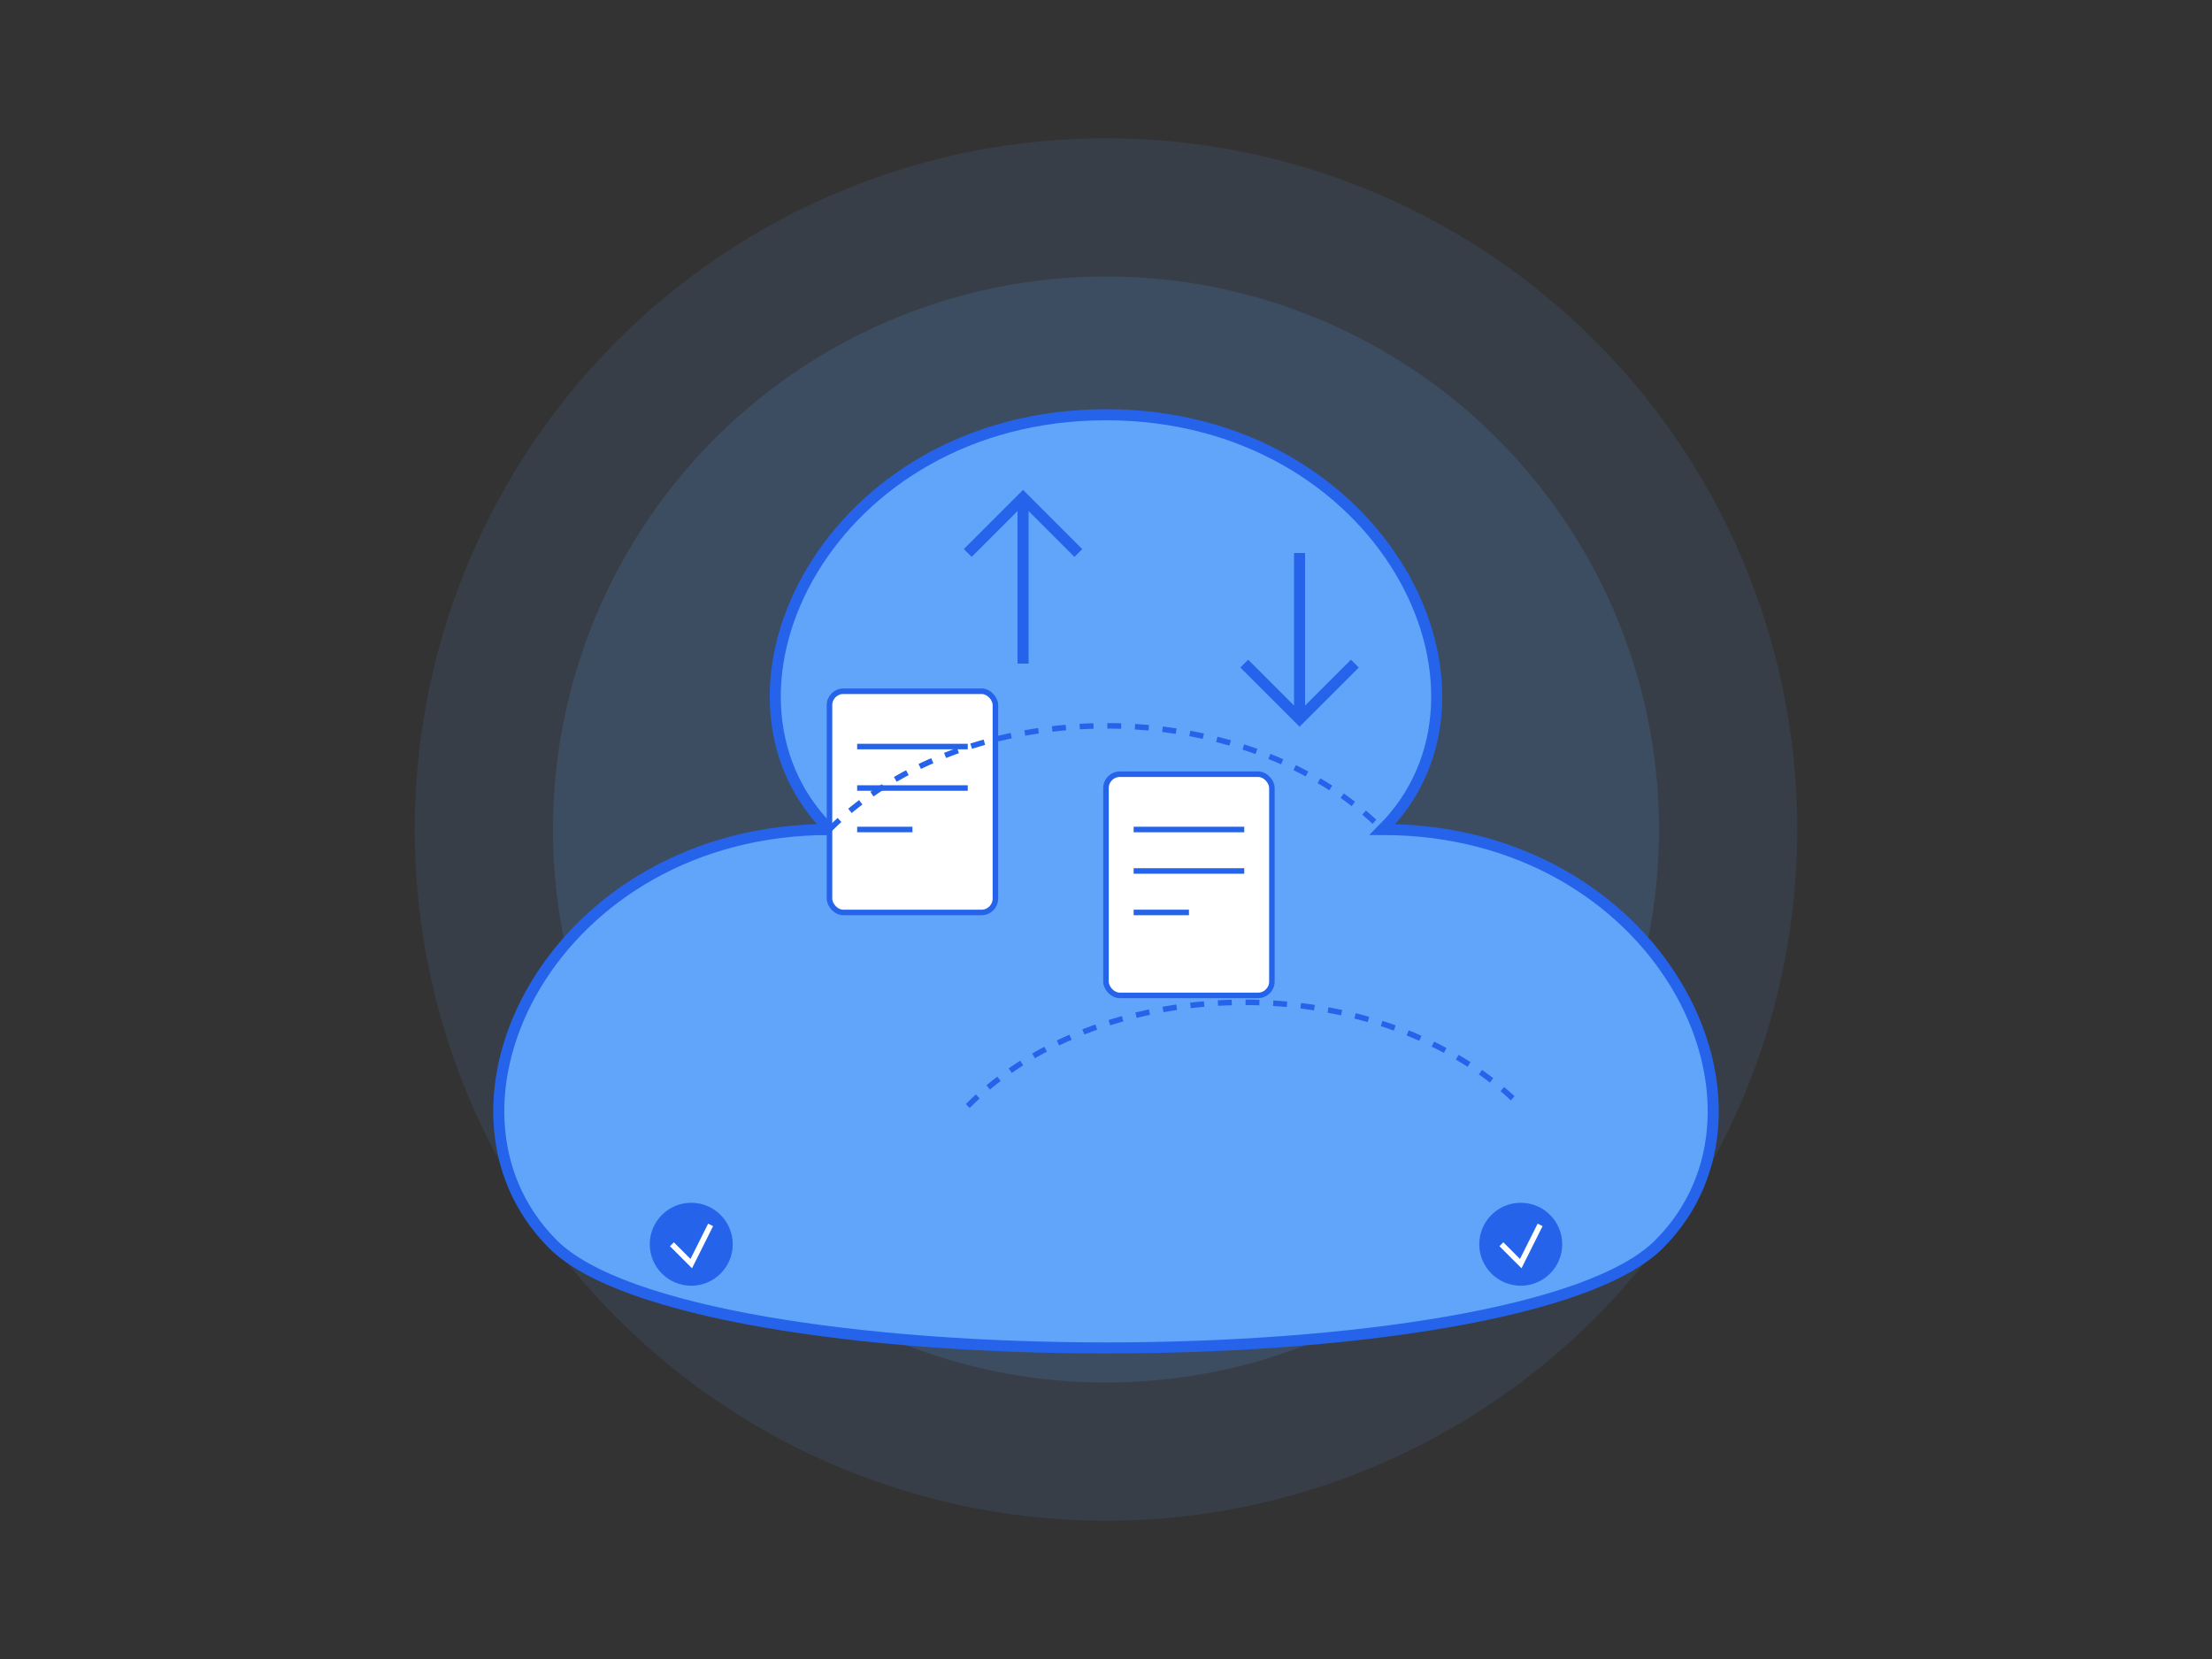
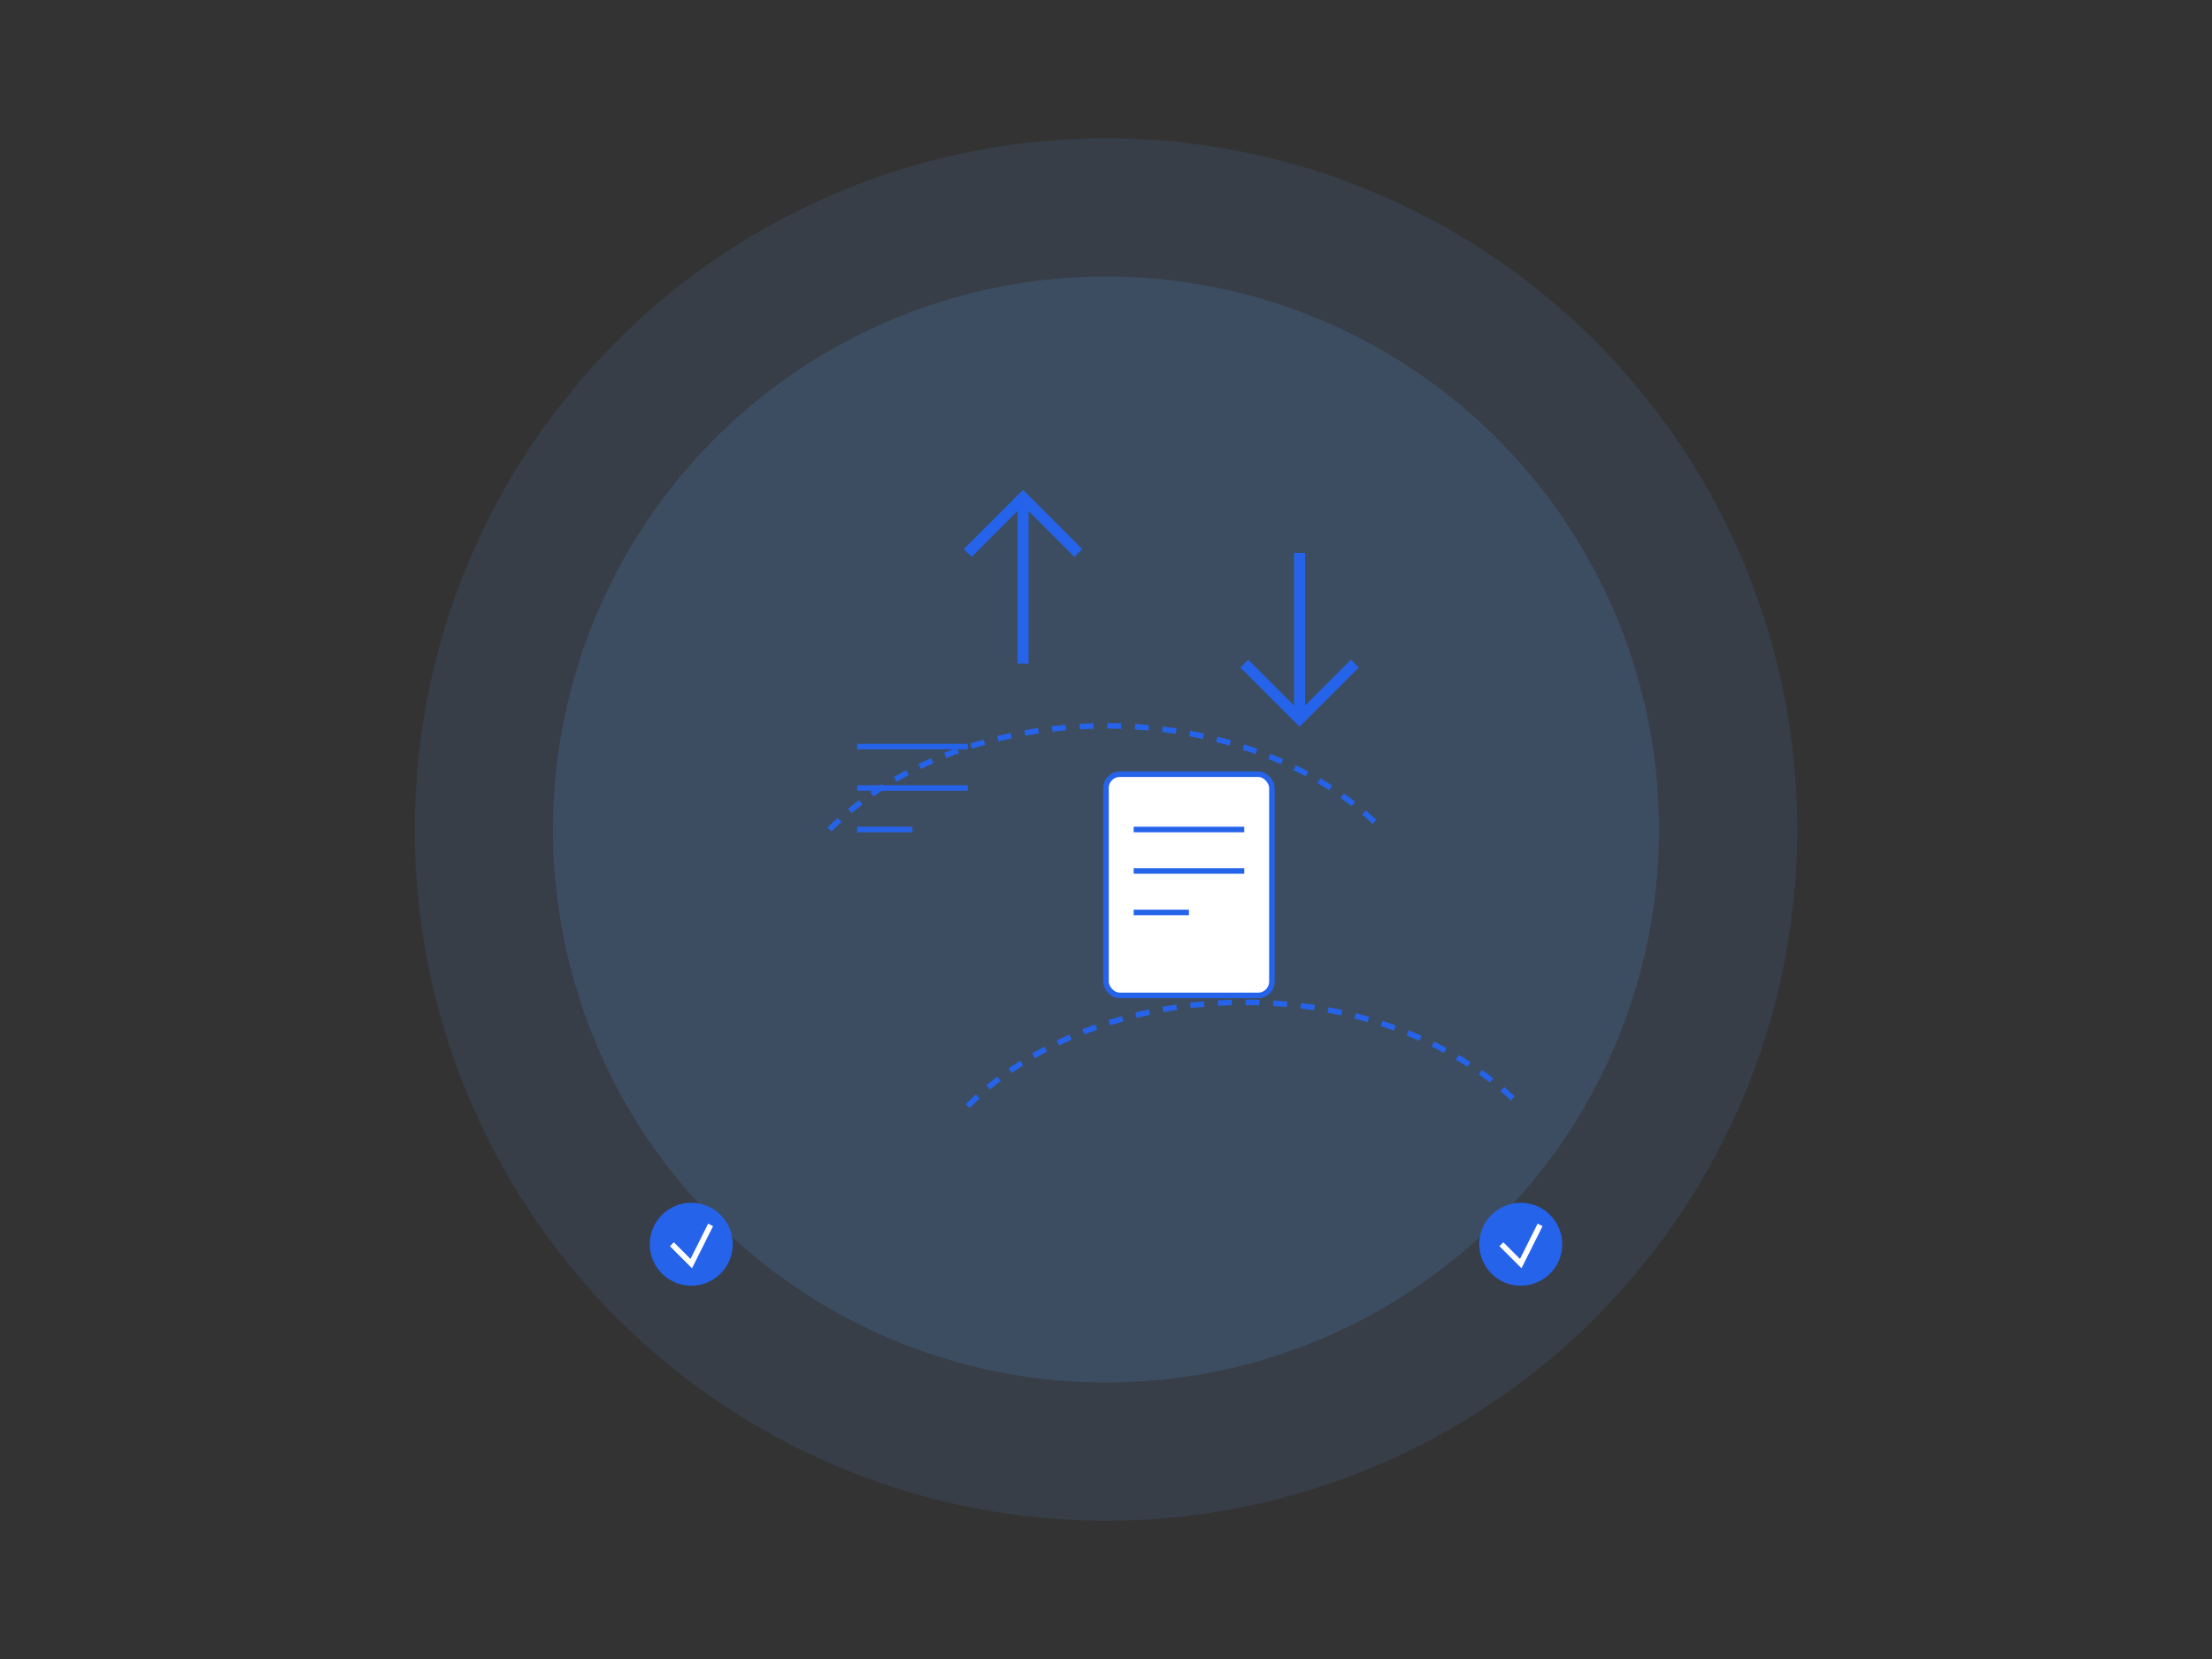
<svg xmlns="http://www.w3.org/2000/svg" width="800" height="600" viewBox="0 0 800 600" fill="none">
  <rect x="0" y="0" width="800" height="600" fill="#333333" stroke="none" />
  <circle cx="400" cy="300" r="250" fill="#60A5FA" fill-opacity="0.1" />
  <circle cx="400" cy="300" r="200" fill="#60A5FA" fill-opacity="0.15" />
-   <path d="M400 150 C300 150 250 250 300 300 C200 300 150 400 200 450 C250 500 550 500 600 450 C650 400 600 300 500 300 C550 250 500 150 400 150" fill="#60A5FA" stroke="#2563EB" stroke-width="4" />
  <g transform="translate(300,250)">
-     <rect x="0" y="0" width="60" height="80" rx="5" fill="white" stroke="#2563EB" stroke-width="2" />
    <line x1="10" y1="20" x2="50" y2="20" stroke="#2563EB" stroke-width="2" />
    <line x1="10" y1="35" x2="50" y2="35" stroke="#2563EB" stroke-width="2" />
    <line x1="10" y1="50" x2="30" y2="50" stroke="#2563EB" stroke-width="2" />
    <rect x="100" y="30" width="60" height="80" rx="5" fill="white" stroke="#2563EB" stroke-width="2" />
    <line x1="110" y1="50" x2="150" y2="50" stroke="#2563EB" stroke-width="2" />
    <line x1="110" y1="65" x2="150" y2="65" stroke="#2563EB" stroke-width="2" />
    <line x1="110" y1="80" x2="130" y2="80" stroke="#2563EB" stroke-width="2" />
  </g>
  <g transform="translate(350,200)">
    <path d="M0 0 L20 -20 L40 0 M20 -20 L20 40" stroke="#2563EB" stroke-width="4" fill="none" />
  </g>
  <g transform="translate(450,200)">
    <path d="M0 40 L20 60 L40 40 M20 60 L20 0" stroke="#2563EB" stroke-width="4" fill="none" />
  </g>
  <g stroke="#2563EB" stroke-width="2" stroke-dasharray="5,5">
    <path d="M300 300 C350 250 450 250 500 300" />
    <path d="M350 400 C400 350 500 350 550 400" />
  </g>
  <g transform="translate(250,450)">
    <circle cx="0" cy="0" r="15" fill="#2563EB" />
    <path d="M-7 0 L0 7 L7 -7" stroke="white" stroke-width="2" />
  </g>
  <g transform="translate(550,450)">
    <circle cx="0" cy="0" r="15" fill="#2563EB" />
    <path d="M-7 0 L0 7 L7 -7" stroke="white" stroke-width="2" />
  </g>
</svg>